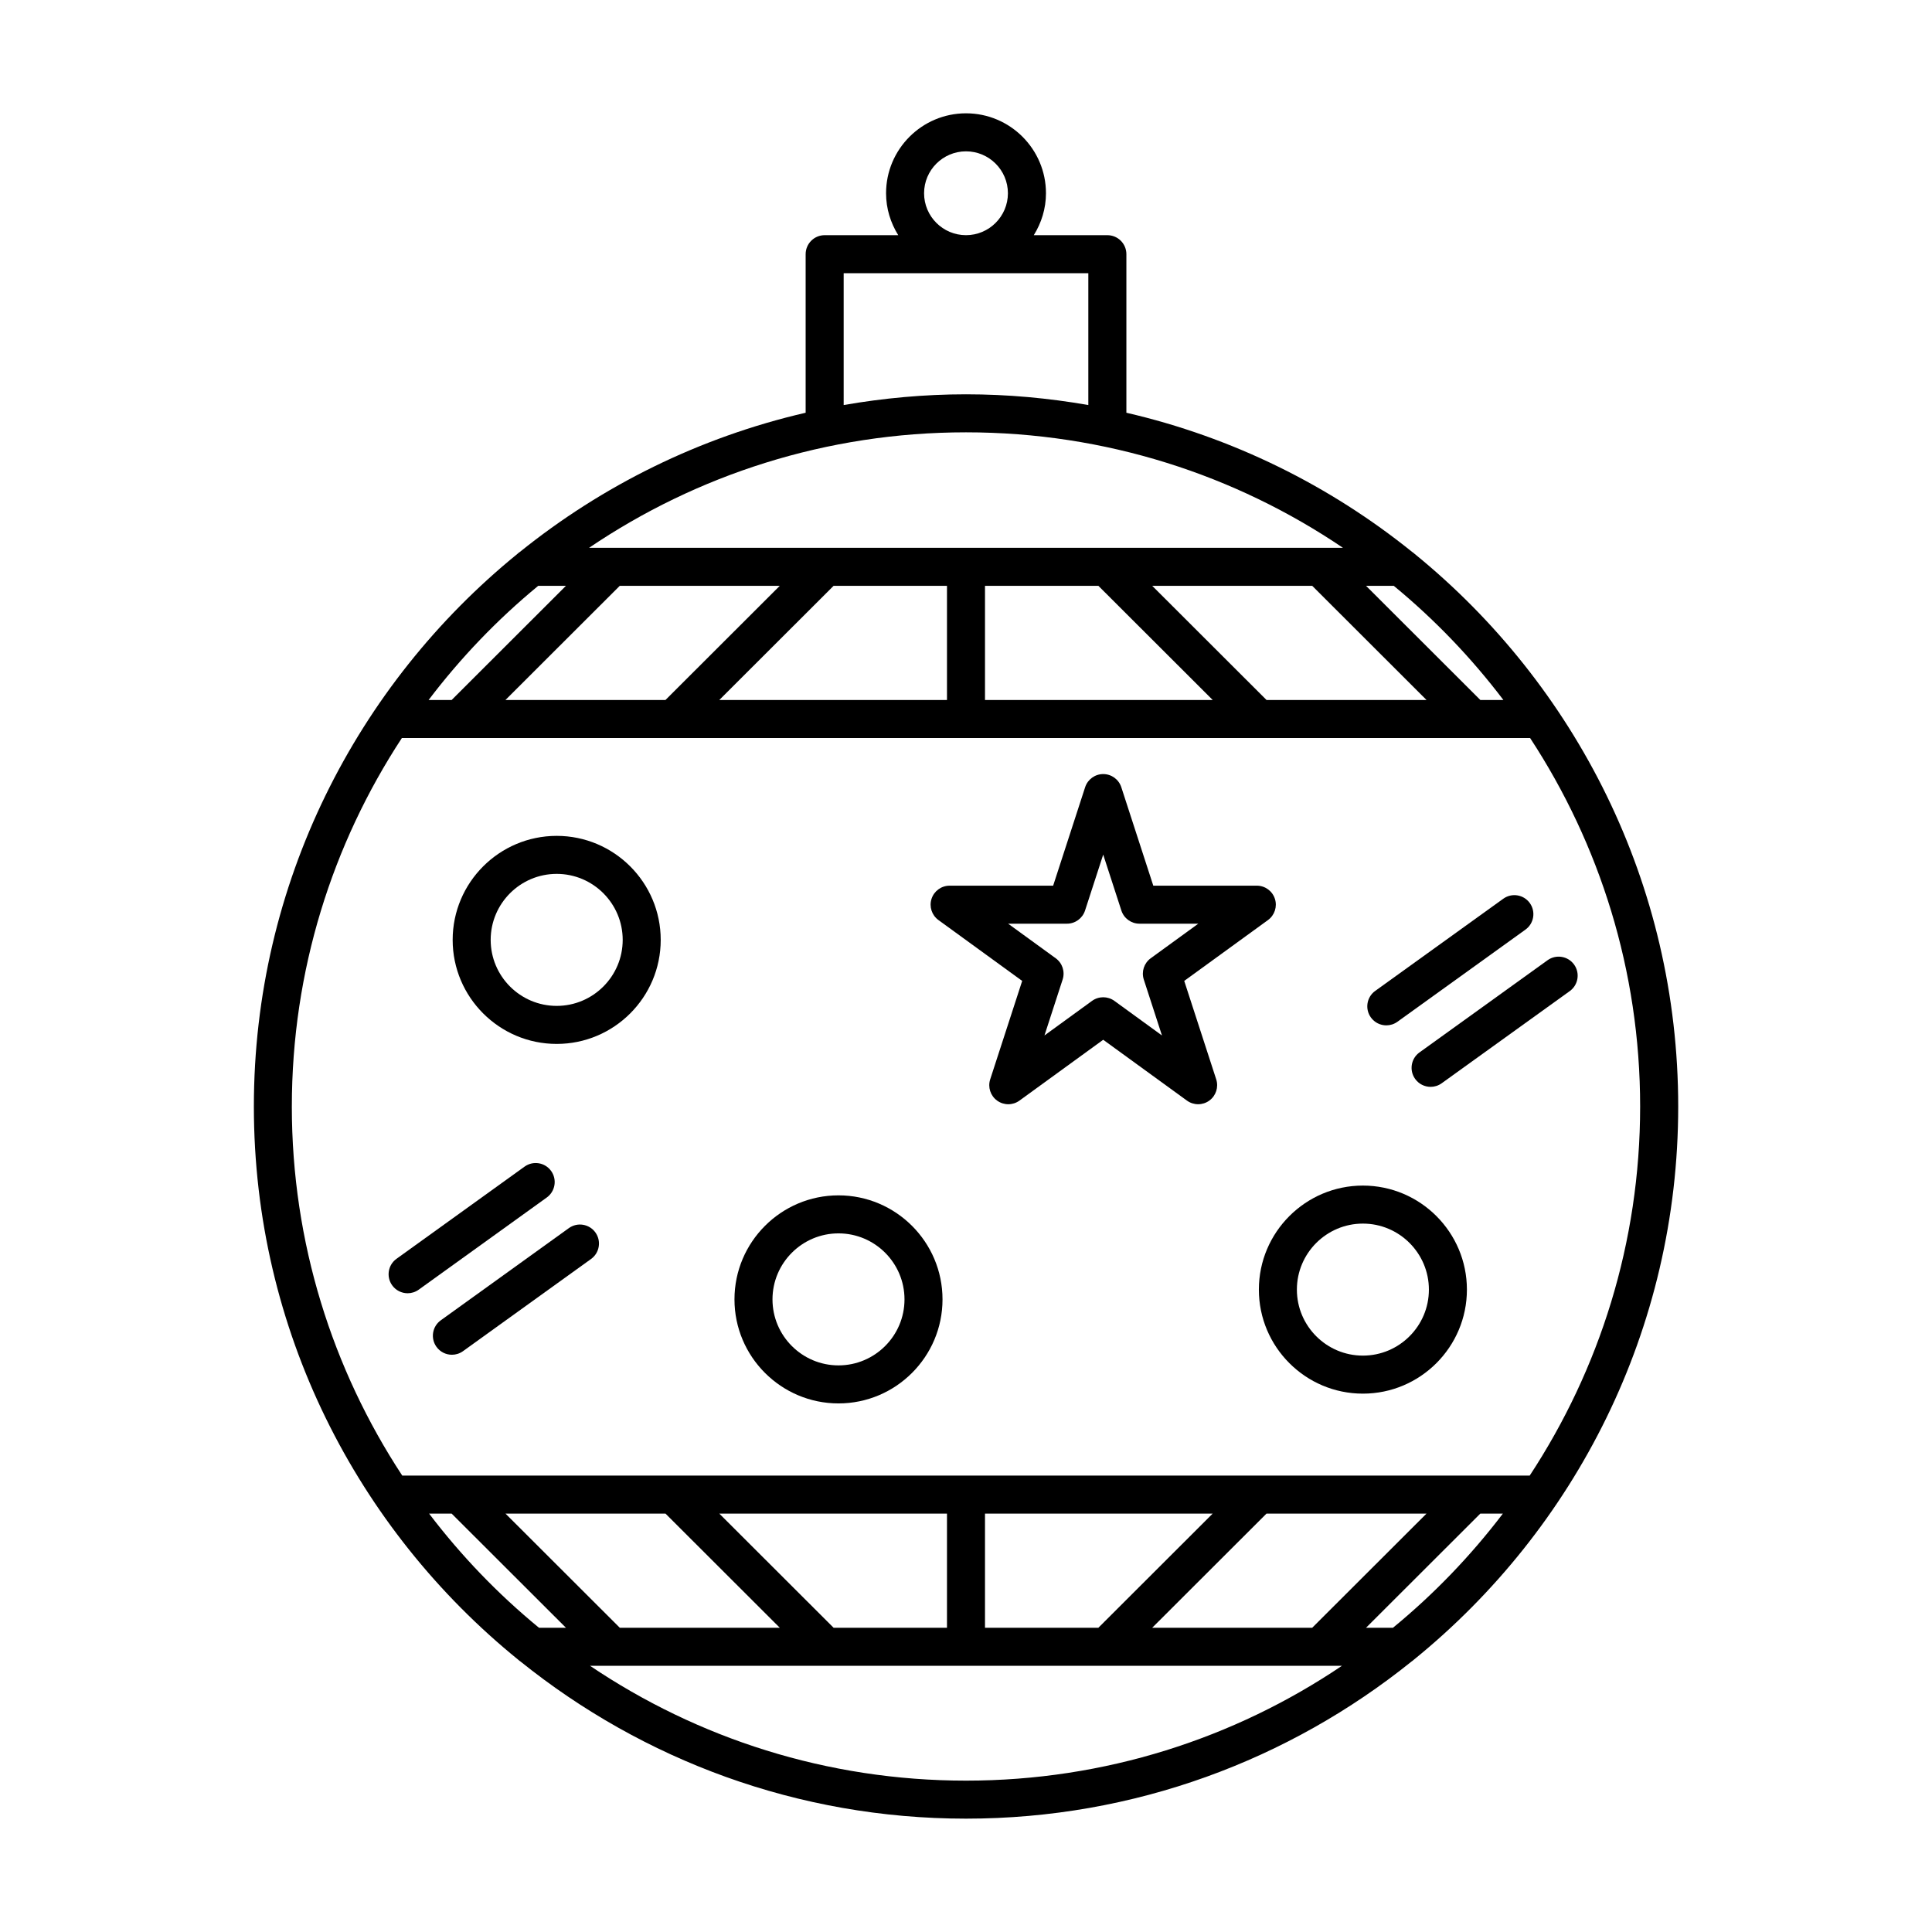
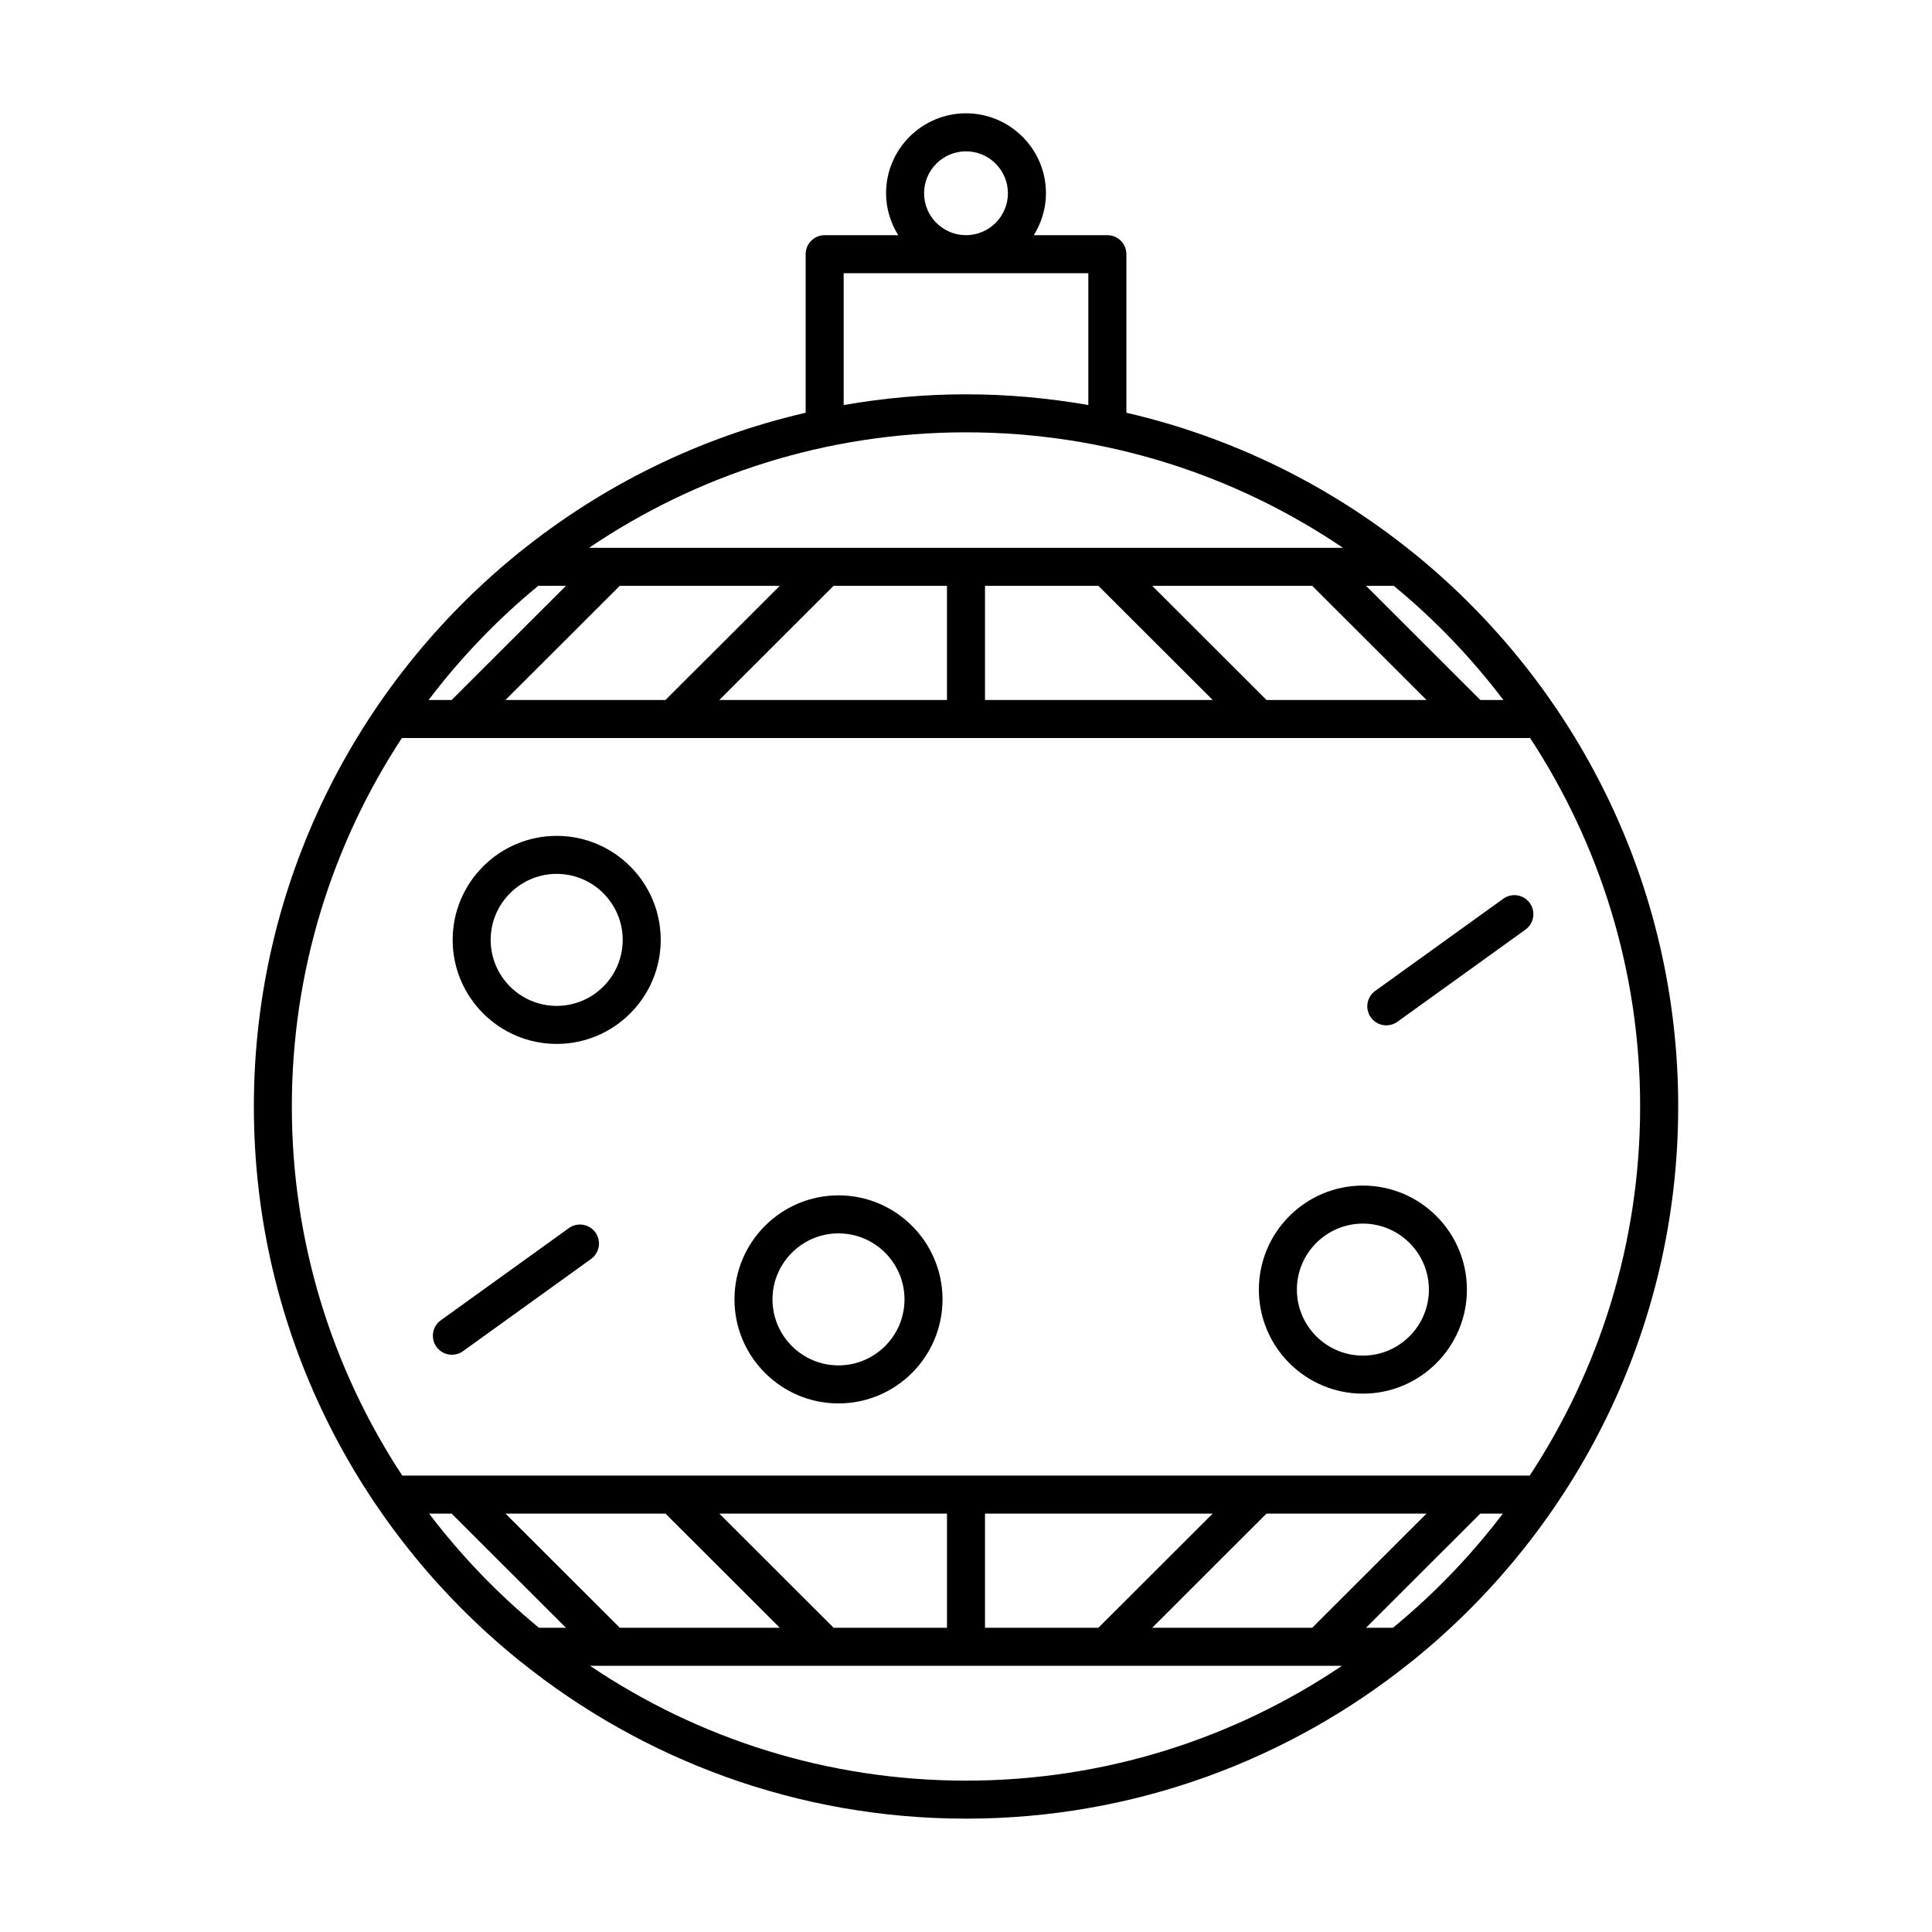
<svg xmlns="http://www.w3.org/2000/svg" fill="#000000" width="800px" height="800px" version="1.1" viewBox="144 144 512 512">
  <g>
    <path d="m281.33 583.84c0.188 0.199 0.418 0.332 0.637 0.5 32.348 26.008 73.391 41.621 118.04 41.621 44.641 0 85.688-15.613 118.04-41.621 0.219-0.168 0.449-0.301 0.637-0.5 42.703-34.629 70.059-87.477 70.059-146.61 0-59.031-27.258-111.8-69.832-146.43-0.203-0.215-0.453-0.363-0.691-0.543-21.797-17.566-47.559-30.367-75.715-36.875v-42.016c0-2.781-2.254-5.039-5.039-5.039h-19.5c2.012-3.238 3.227-7.023 3.227-11.109 0-11.684-9.504-21.188-21.188-21.188-11.68 0-21.188 9.504-21.188 21.188 0 4.086 1.215 7.871 3.227 11.109h-19.5c-2.785 0-5.039 2.254-5.039 5.039v42.016c-28.16 6.508-53.922 19.309-75.715 36.875-0.238 0.18-0.488 0.324-0.688 0.543-42.562 34.637-69.824 87.406-69.824 146.44 0 59.137 27.359 111.98 70.062 146.61zm118.67 32.047c-36.867 0-71.156-11.227-99.641-30.438h199.28c-28.48 19.207-62.773 30.438-99.637 30.438zm-49.348-40.516h-42.402l-30.293-30.254h42.402zm-16.031-30.254h60.34v30.254h-30.047zm100.46 30.254h-30.047v-30.254h60.34zm44.559-30.254h42.402l-30.293 30.254h-42.402zm33.512 30.254h-7.141l30.293-30.254h5.977c-8.504 11.184-18.277 21.348-29.129 30.254zm0.215-276.12c10.824 8.91 20.57 19.074 29.047 30.254h-6.106l-30.293-30.254zm-64.016 0h42.402l30.293 30.254h-42.402zm16.031 30.254h-60.348v-30.254h30.051zm-65.383-145.4c6.125 0 11.109 4.984 11.109 11.109s-4.984 11.109-11.109 11.109-11.109-4.984-11.109-11.109 4.984-11.109 11.109-11.109zm-32.418 32.293h64.836v34.941c-10.543-1.836-21.363-2.844-32.418-2.844-11.059 0-21.875 1.012-32.418 2.844zm32.418 42.172c36.977 0 71.363 11.293 99.895 30.605l-199.79 0.004c28.535-19.316 62.922-30.609 99.898-30.609zm-35.09 40.684h30.051v30.254h-60.344zm-44.559 30.254h-42.402l30.293-30.254h42.402zm-33.723-30.254h7.352l-30.293 30.254h-6.106c8.48-11.18 18.227-21.344 29.047-30.254zm-65.285 137.98c0-36.02 10.75-69.559 29.156-97.645h299c18.406 28.09 29.156 61.625 29.156 97.645 0 36.09-10.789 69.691-29.266 97.812h-15.141-0.051-56.613-0.051-77.512c-0.008 0-0.016-0.004-0.023-0.004s-0.016 0.004-0.023 0.004h-77.516-0.051-56.613-0.051-15.141c-18.473-28.125-29.262-61.723-29.262-97.812zm42.352 107.89 30.293 30.254h-7.141c-10.852-8.906-20.625-19.07-29.129-30.254z" />
    <path d="m291.53 420.65c15.203 0 27.566-12.367 27.566-27.566 0-15.203-12.363-27.57-27.566-27.57s-27.57 12.367-27.57 27.57c0 15.199 12.367 27.566 27.57 27.566zm0-45.062c9.645 0 17.492 7.848 17.492 17.492s-7.848 17.492-17.492 17.492c-9.648 0-17.496-7.848-17.496-17.492s7.848-17.492 17.496-17.492z" />
    <path d="m505.18 513.33c15.203 0 27.566-12.367 27.566-27.57s-12.363-27.57-27.566-27.57c-15.203 0-27.566 12.367-27.566 27.57 0 15.207 12.363 27.57 27.566 27.57zm0-45.062c9.645 0 17.492 7.848 17.492 17.492s-7.848 17.492-17.492 17.492c-9.645 0-17.492-7.848-17.492-17.492s7.848-17.492 17.492-17.492z" />
    <path d="m366.21 515.92c15.203 0 27.566-12.367 27.566-27.57s-12.363-27.57-27.566-27.57-27.566 12.367-27.566 27.57 12.363 27.57 27.566 27.57zm0-45.062c9.645 0 17.492 7.848 17.492 17.492 0 9.645-7.848 17.492-17.492 17.492s-17.492-7.848-17.492-17.492c0.004-9.645 7.852-17.492 17.492-17.492z" />
-     <path d="m414.89 403.95-8.477 26.09c-0.676 2.078 0.062 4.348 1.832 5.633 1.77 1.285 4.152 1.285 5.922 0l22.195-16.125 22.195 16.125c0.887 0.641 1.922 0.961 2.961 0.961 1.039 0 2.078-0.32 2.961-0.961 1.766-1.285 2.504-3.559 1.832-5.633l-8.477-26.09 22.195-16.125c1.766-1.285 2.504-3.559 1.832-5.633-0.676-2.078-2.609-3.481-4.793-3.481h-27.434l-8.477-26.094c-0.676-2.078-2.609-3.481-4.793-3.481s-4.117 1.406-4.793 3.481l-8.477 26.094h-27.434c-2.184 0-4.117 1.406-4.793 3.481-0.676 2.078 0.062 4.348 1.832 5.633zm11.863-15.164c2.184 0 4.117-1.406 4.793-3.481l4.816-14.828 4.816 14.828c0.676 2.078 2.609 3.481 4.793 3.481h15.59l-12.613 9.164c-1.766 1.285-2.504 3.559-1.832 5.633l4.816 14.824-12.609-9.164c-0.887-0.641-1.922-0.961-2.961-0.961-1.039 0-2.078 0.32-2.961 0.961l-12.609 9.164 4.816-14.824c0.676-2.078-0.062-4.348-1.832-5.633l-12.613-9.164z" />
-     <path d="m290.05 454.31c-1.625-2.258-4.766-2.773-7.031-1.145l-33.941 24.43c-2.258 1.625-2.769 4.773-1.145 7.031 0.984 1.367 2.527 2.098 4.094 2.098 1.02 0 2.047-0.309 2.938-0.949l33.941-24.43c2.258-1.633 2.769-4.777 1.145-7.035z" />
    <path d="m300.64 477.64c2.258-1.625 2.769-4.773 1.145-7.031-1.625-2.254-4.766-2.773-7.031-1.145l-33.941 24.43c-2.258 1.625-2.769 4.773-1.145 7.031 0.984 1.367 2.527 2.098 4.094 2.098 1.02 0 2.047-0.309 2.938-0.949z" />
    <path d="m511.39 415.73c1.02 0 2.047-0.309 2.938-0.949l33.941-24.43c2.258-1.625 2.769-4.773 1.145-7.031-1.625-2.258-4.766-2.773-7.031-1.145l-33.941 24.43c-2.258 1.625-2.769 4.773-1.145 7.031 0.984 1.367 2.531 2.094 4.094 2.094z" />
-     <path d="m519.03 429.93c0.984 1.367 2.527 2.098 4.094 2.098 1.02 0 2.047-0.309 2.938-0.949l33.941-24.43c2.258-1.625 2.769-4.773 1.145-7.031-1.625-2.254-4.766-2.773-7.031-1.145l-33.941 24.43c-2.254 1.621-2.766 4.766-1.145 7.027z" />
  </g>
</svg>